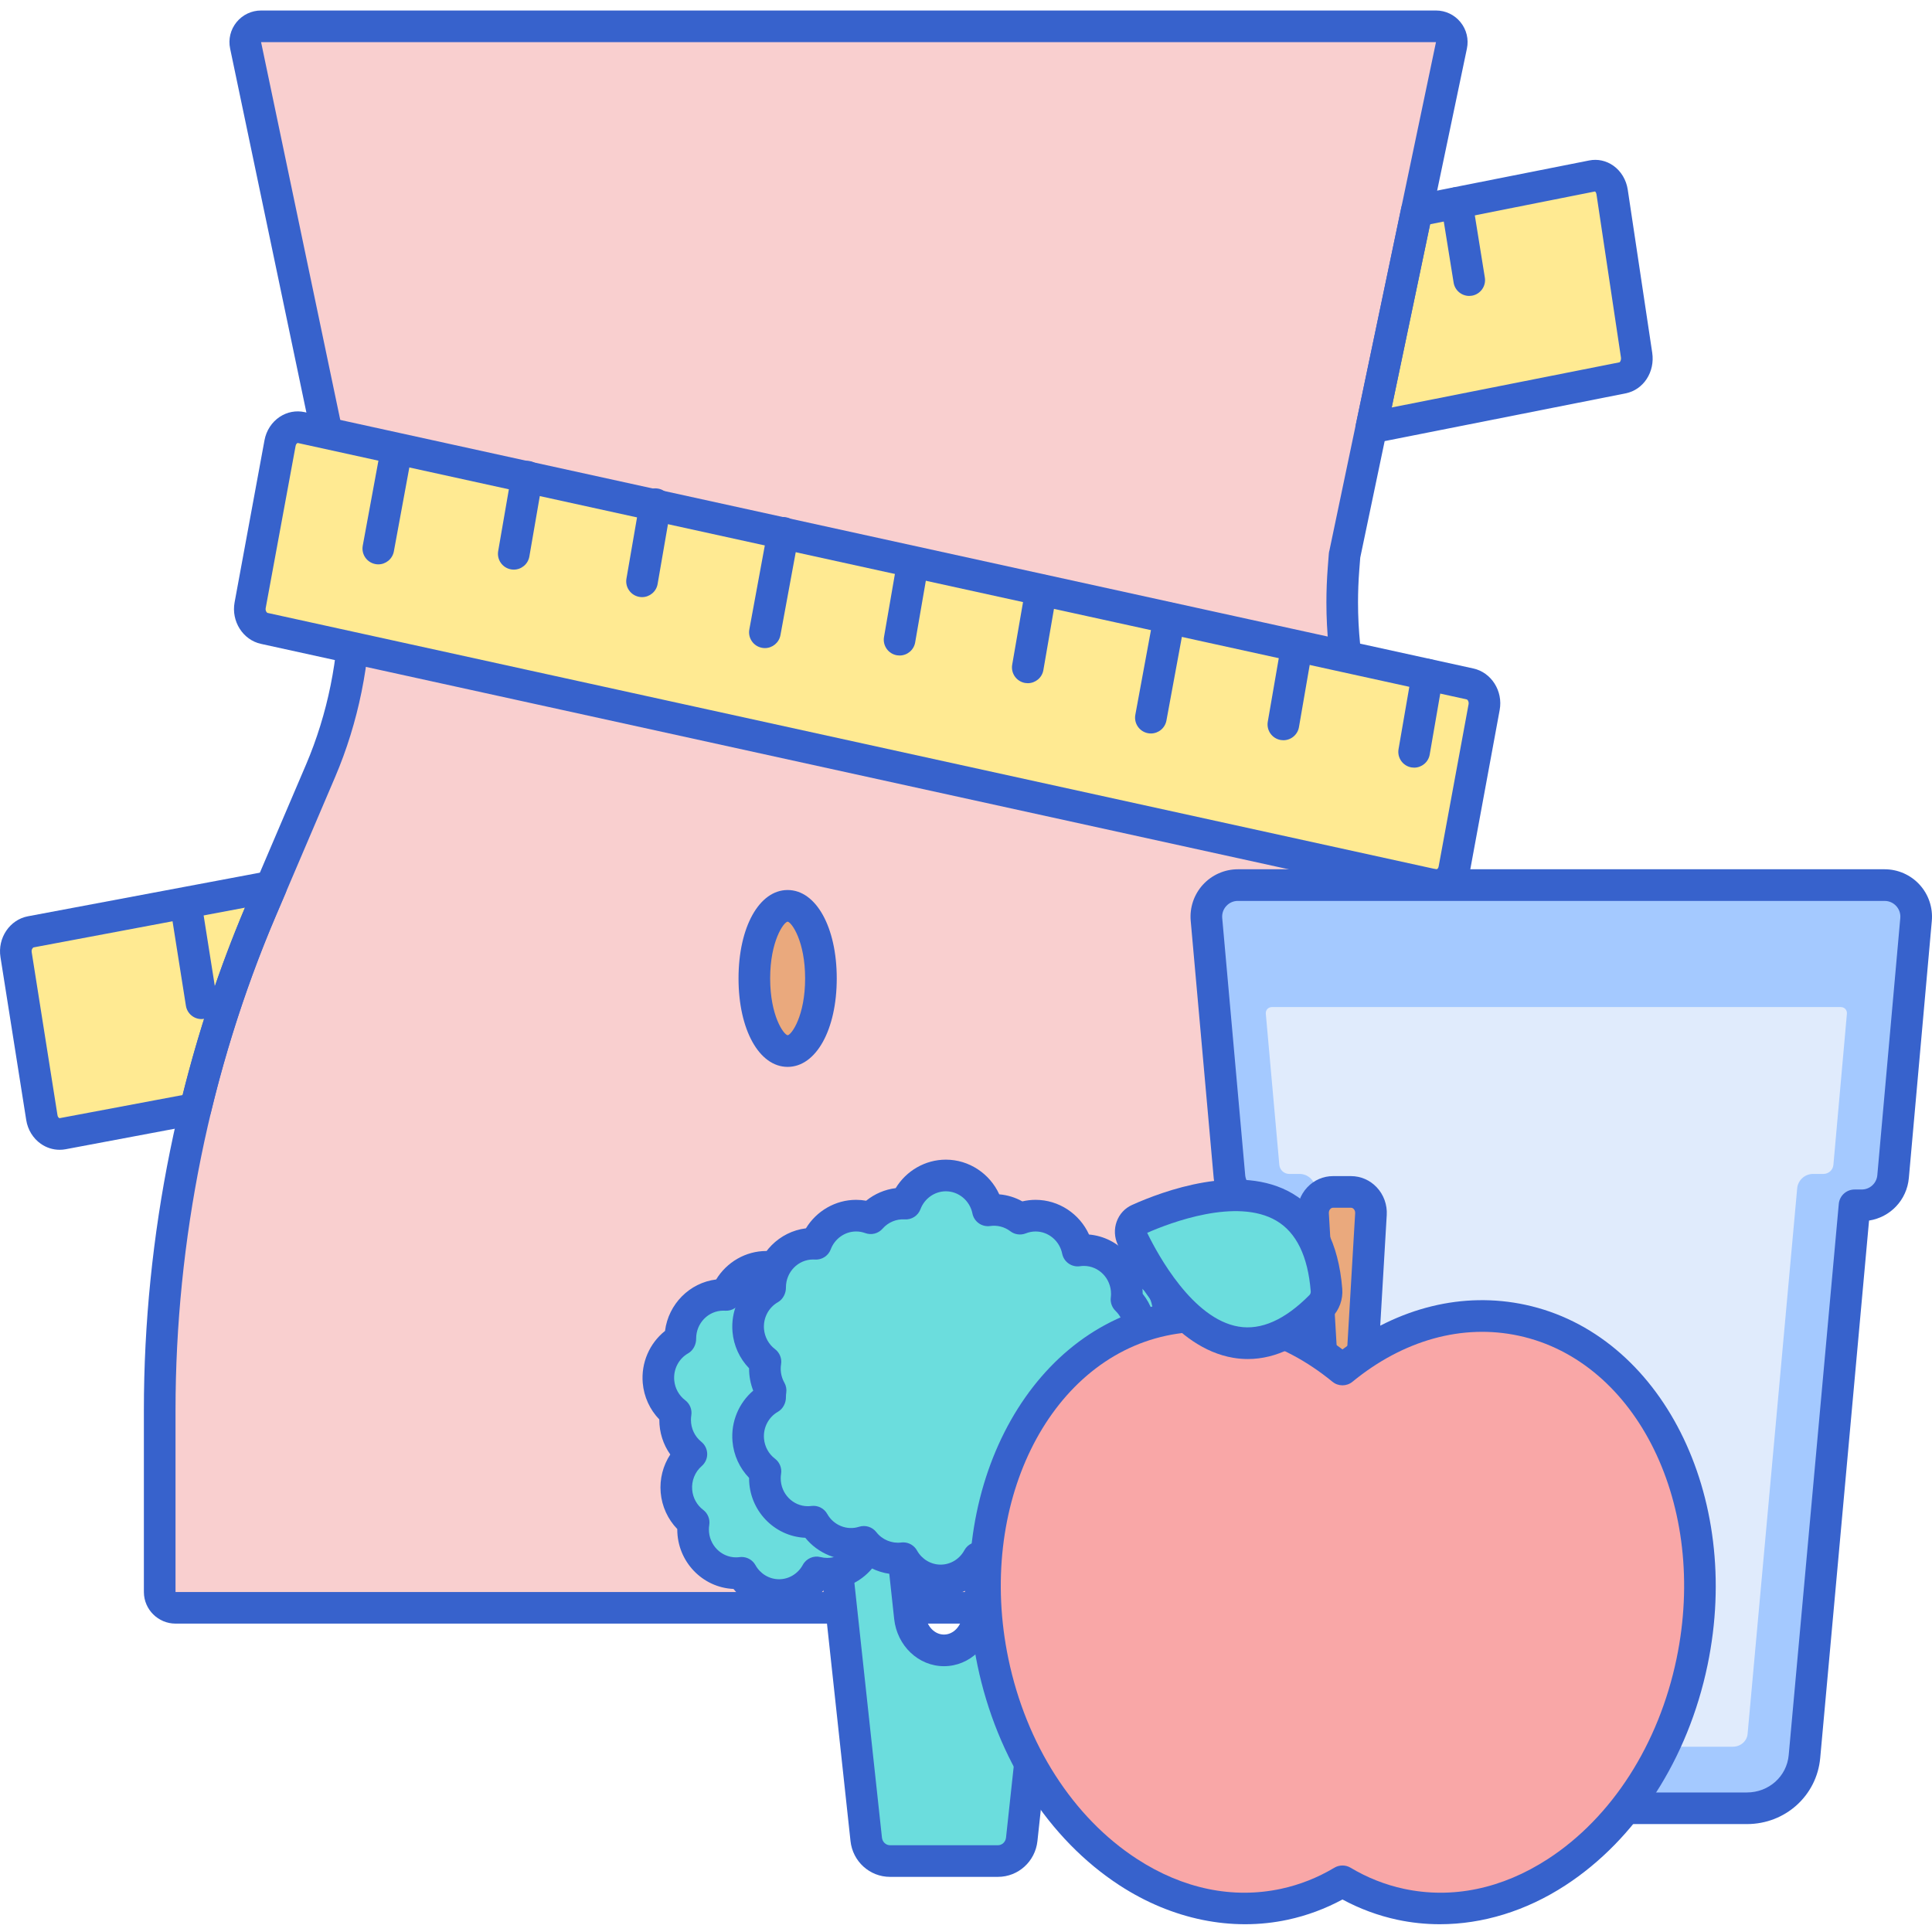
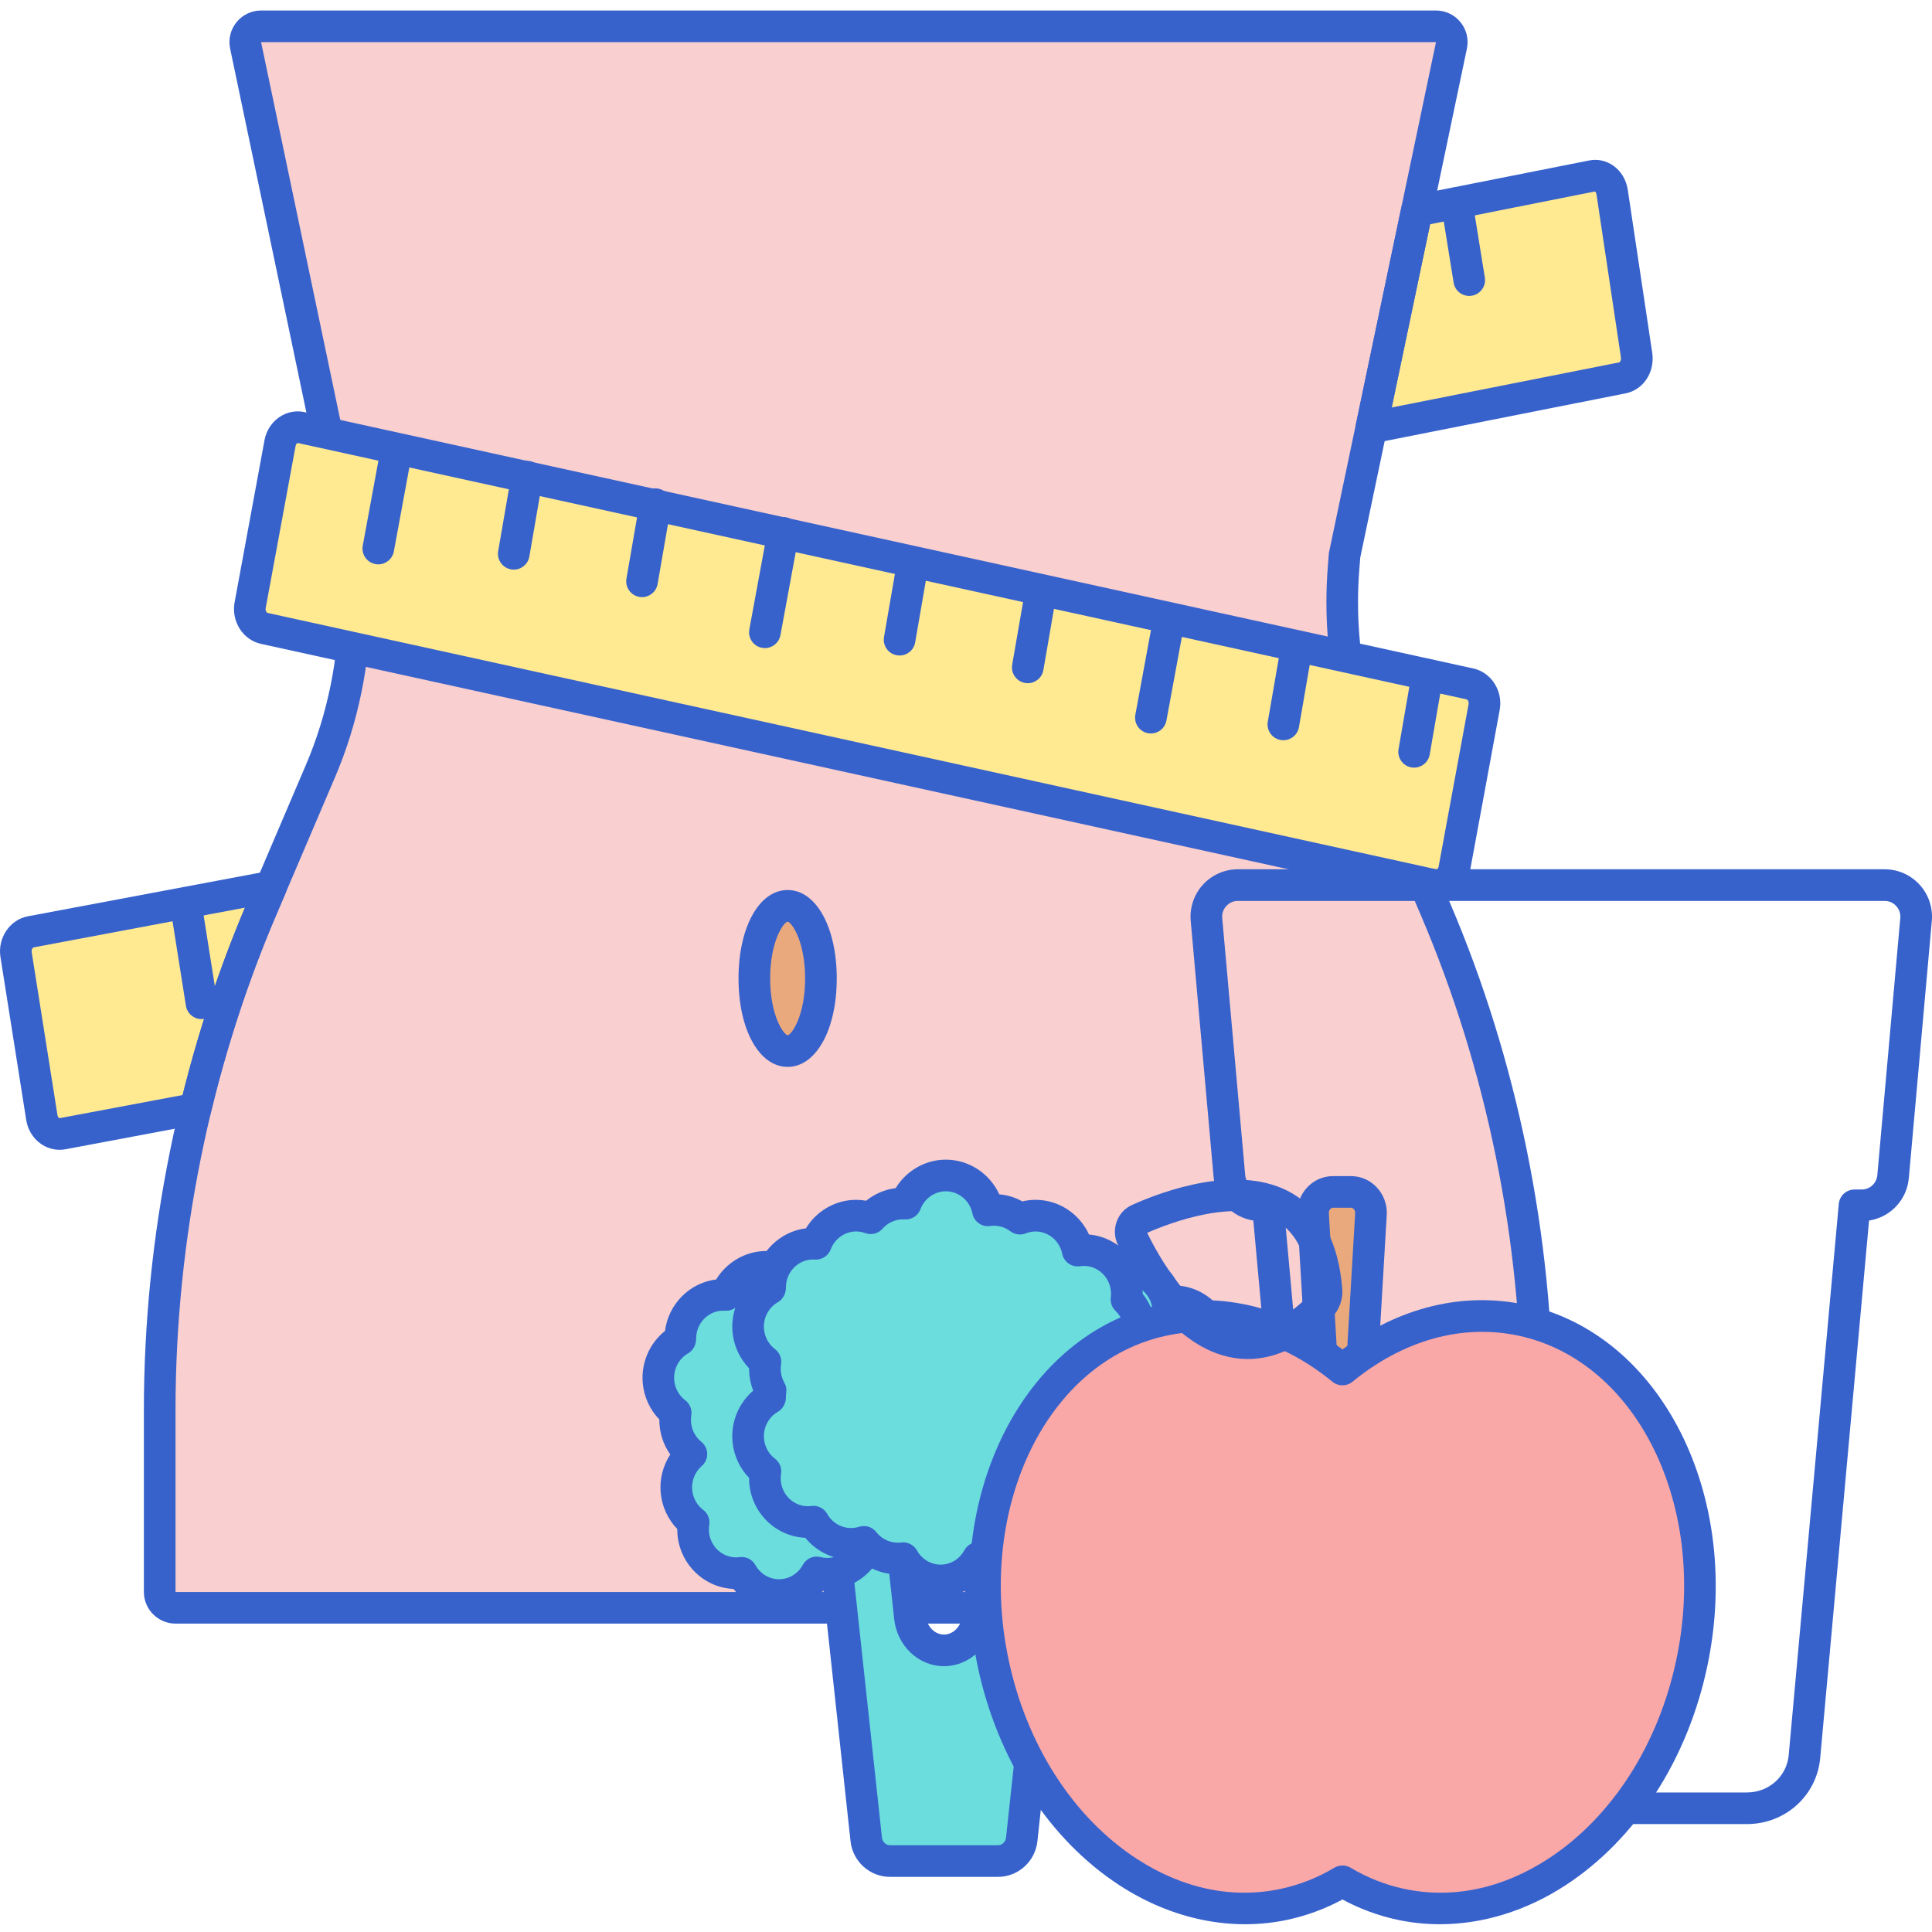
<svg xmlns="http://www.w3.org/2000/svg" height="488pt" viewBox="0 -2 488.656 488" width="488pt">
  <path d="m413.934 87.477-6.184-41.234c-.406-2.711-2.648-4.531-5.008-4.062l-44.402 8.801-11.496 54.852 63.555-12.598c2.359-.469 3.945-3.043 3.535-5.758zm0 0" fill="#ffea92" />
  <path d="m66.09 227.746 2.484-5.816-60.781 11.426c-2.488.469-4.156 3.043-3.727 5.758l6.52 41.234c.426 2.711 2.793 4.531 5.277 4.062l33.59-6.316c4.156-17.238 9.699-34.098 16.637-50.348zm0 0" fill="#ffea92" />
  <path d="m50.965 255.426c-1.934 0-3.633-1.406-3.945-3.379l-4-25.277c-.344-2.184 1.145-4.23 3.328-4.578 2.164-.336 4.23 1.145 4.574 3.328l4 25.277c.344 2.184-1.145 4.23-3.328 4.578-.207.035-.418.051-.629.051zm0 0" fill="#3762cc" />
  <path d="m371.605 72.52c-1.93 0-3.629-1.398-3.945-3.367l-3.145-19.52c-.352-2.18 1.133-4.234 3.312-4.582 2.195-.344 4.234 1.133 4.586 3.312l3.145 19.52c.352 2.18-1.133 4.234-3.312 4.586-.215.035-.43.051-.641.051zm0 0" fill="#3762cc" />
  <path d="m384.812 404.332c2.195 0 3.992-1.773 4.004-3.969.004-.27.004-.535.004-.809v-45.199c0-43.742-8.773-86.957-25.703-126.609l-15-35.141c-5.688-13.324-8.637-27.848-8.637-42.547 0-2.836.109-5.668.328-8.492l.277-3.559h.016l27.004-128.859c.523-2.484-1.375-4.816-3.914-4.816h-297.156c-2.539 0-4.438 2.336-3.914 4.816l27.004 128.859.277 3.559c.219 2.824.328 5.656.328 8.492 0 14.699-2.949 29.223-8.637 42.547l-15 35.141c-16.93 39.652-25.699 82.867-25.699 126.609v45.199.809c.016 2.195 1.809 3.969 4.004 3.969zm0 0" fill="#f9cfcf" />
  <path d="m384.812 408.328h-340.414c-4.387 0-7.977-3.562-8.004-7.945l-.004-.828v-45.203c0-43.977 9-88.301 26.02-128.18l15.004-35.137c5.441-12.746 8.316-26.918 8.316-40.977 0-2.727-.109-5.48-.32-8.18l-.254-3.305-26.949-128.605c-.5-2.367.09-4.801 1.617-6.684 1.527-1.875 3.793-2.957 6.211-2.957h297.156c2.422 0 4.688 1.078 6.211 2.957 1.527 1.883 2.117 4.316 1.617 6.684l-26.977 128.738-.246 3.168c-.211 2.711-.316 5.461-.316 8.18 0 14.066 2.875 28.234 8.316 40.977l15 35.141c17.023 39.875 26.023 84.199 26.023 128.18l-.004 46.004c-.027 4.41-3.613 7.973-8.004 7.973zm-318.777-400 27.004 128.859c.039.168.059.34.074.512l.277 3.562c.227 2.902.34 5.863.34 8.797 0 15.129-3.098 30.387-8.957 44.117l-15.004 35.137c-16.602 38.895-25.375 82.133-25.375 125.043v45.977h340.426v-45.977c0-42.91-8.773-86.148-25.379-125.043l-15-35.137c-5.859-13.727-8.957-28.98-8.957-44.117 0-2.926.113-5.887.34-8.797l.273-3.562c.027-.305.082-.598.168-.879l26.934-128.488zm0 0" fill="#3762cc" />
  <path d="m207.637 245.145c0-10.141-3.773-18.363-8.422-18.363-4.652 0-8.422 8.223-8.422 18.363 0 10.145 3.77 18.367 8.422 18.367 4.648 0 8.422-8.223 8.422-18.367zm0 0" fill="#eaa97d" />
  <path d="m66.848 156.609 295.582 64.84c2.473.539 4.883-1.203 5.379-3.902l7.57-41.023c.496-2.699-1.105-5.324-3.578-5.867l-295.586-64.836c-2.473-.543-4.883 1.203-5.379 3.902l-7.566 41.023c-.5 2.695 1.105 5.32 3.578 5.863zm0 0" fill="#ffea92" />
  <g fill="#3762cc">
    <path d="m95.684 140.414c-.238 0-.48-.023-.727-.07-2.172-.398-3.609-2.484-3.207-4.66l4.637-25.148c.402-2.168 2.492-3.609 4.66-3.207 2.172.398 3.609 2.484 3.207 4.66l-4.637 25.148c-.359 1.926-2.039 3.277-3.934 3.277zm0 0" />
    <path d="m162.391 148.703c-.223 0-.457-.02-.684-.062-2.176-.375-3.637-2.445-3.262-4.621l3.375-19.508c.375-2.176 2.434-3.645 4.621-3.262 2.18.375 3.637 2.445 3.262 4.625l-3.375 19.508c-.336 1.945-2.027 3.32-3.938 3.32zm0 0" />
    <path d="m129.953 141.746c-.227 0-.457-.023-.688-.062-2.176-.375-3.637-2.445-3.262-4.625l3.375-19.504c.375-2.176 2.438-3.645 4.625-3.262 2.176.379 3.637 2.445 3.258 4.625l-3.371 19.508c-.34 1.945-2.027 3.32-3.938 3.32zm0 0" />
    <path d="m193.465 161.594c-.242 0-.484-.023-.73-.07-2.172-.398-3.609-2.484-3.207-4.66l4.637-25.148c.402-2.168 2.484-3.609 4.66-3.207 2.172.402 3.609 2.488 3.207 4.66l-4.637 25.148c-.355 1.926-2.039 3.277-3.93 3.277zm0 0" />
    <path d="m259.961 170.473c-.227 0-.457-.02-.688-.059-2.18-.379-3.637-2.449-3.262-4.625l3.379-19.508c.375-2.176 2.445-3.637 4.621-3.258 2.18.375 3.637 2.445 3.262 4.621l-3.375 19.508c-.336 1.945-2.027 3.32-3.938 3.32zm0 0" />
    <path d="m227.535 163.469c-.227 0-.457-.02-.688-.059-2.176-.375-3.633-2.445-3.258-4.625l3.375-19.508c.375-2.176 2.453-3.637 4.625-3.258 2.176.375 3.637 2.445 3.258 4.621l-3.375 19.508c-.336 1.949-2.027 3.32-3.938 3.32zm0 0" />
    <path d="m291.094 183.188c-.238 0-.48-.02-.727-.066-2.176-.402-3.609-2.488-3.211-4.66l4.641-25.148c.398-2.172 2.465-3.609 4.66-3.207 2.172.398 3.605 2.484 3.207 4.66l-4.641 25.148c-.355 1.926-2.035 3.273-3.93 3.273zm0 0" />
    <path d="m357.676 191.832c-.227 0-.457-.02-.688-.059-2.176-.379-3.637-2.445-3.258-4.625l3.375-19.508c.375-2.176 2.449-3.641 4.625-3.262s3.637 2.449 3.258 4.625l-3.375 19.508c-.336 1.945-2.027 3.32-3.938 3.32zm0 0" />
    <path d="m324.602 184.898c-.223 0-.453-.02-.684-.059-2.176-.375-3.637-2.445-3.262-4.625l3.375-19.508c.375-2.172 2.43-3.641 4.625-3.258 2.176.375 3.637 2.445 3.258 4.621l-3.371 19.512c-.336 1.945-2.031 3.316-3.941 3.316zm0 0" />
    <path d="m363.344 225.547c-.59 0-1.184-.062-1.773-.191l-295.582-64.836c-4.555-1-7.539-5.711-6.652-10.5l7.566-41.023c.449-2.418 1.844-4.562 3.828-5.879 1.891-1.258 4.145-1.688 6.344-1.203l295.582 64.836c4.551 1 7.539 5.707 6.652 10.5l-7.566 41.023c-.445 2.414-1.84 4.559-3.824 5.875-1.383.922-2.961 1.398-4.574 1.398zm-295.637-72.844 295.582 64.836c.031.008.094.023.207-.051.066-.047.301-.23.379-.668l7.566-41.023c.117-.625-.215-1.172-.5-1.234l-295.582-64.836c-.031-.008-.094-.02-.207.055-.066.047-.301.23-.383.668l-7.566 41.02c-.117.629.219 1.172.504 1.234zm0 0" />
    <path d="m199.215 267.516c-7.199 0-12.422-9.41-12.422-22.371 0-12.957 5.223-22.363 12.422-22.363 7.195 0 12.422 9.406 12.422 22.363 0 12.961-5.227 22.371-12.422 22.371zm-.008-36.734c-1.02.156-4.414 4.941-4.414 14.363s3.395 14.211 4.43 14.371c1.016-.16 4.414-4.945 4.414-14.371 0-9.422-3.398-14.207-4.43-14.363zm0 0" />
  </g>
-   <path d="m476.676 221.535h-163.574c-4.688 0-8.367 4.02-7.949 8.691l5.812 65.031c.367 4.113 3.816 7.27 7.949 7.27h1.758l12.672 139.418c.672 7.41 6.984 13.086 14.551 13.086h93.953c7.566 0 13.879-5.676 14.551-13.086l12.672-139.418h1.793c4.133 0 7.582-3.152 7.949-7.27l5.812-65.031c.418-4.672-3.258-8.691-7.949-8.691zm0 0" fill="#a4c9ff" />
-   <path d="m349 439.465c-1.969 0-3.586-1.391-3.754-3.238l-12.535-137.961c-.191-2.082-1.938-3.676-4.031-3.676h-2.586c-1.32 0-2.402-.992-2.52-2.305l-3.418-38.242c-.051-.582.227-.977.395-1.16.168-.184.535-.492 1.117-.492h143.957c.582 0 .949.309 1.121.492.168.184.441.582.391 1.16l-3.418 38.242c-.117 1.312-1.199 2.305-2.516 2.305h-2.621c-2.094 0-3.84 1.594-4.027 3.676l-12.539 137.961c-.168 1.848-1.781 3.238-3.754 3.238zm0 0" fill="#e0ebfc" />
  <path d="m441.848 459.031h-93.953c-9.703 0-17.668-7.188-18.539-16.727l-12.352-135.926c-5.355-.84-9.527-5.188-10.027-10.766l-5.812-65.027c-.297-3.348.828-6.684 3.094-9.156 2.266-2.477 5.488-3.895 8.84-3.895h163.578c3.355 0 6.578 1.418 8.84 3.895 2.266 2.473 3.391 5.812 3.094 9.156l-5.809 65.027c-.504 5.59-4.695 9.941-10.066 10.773l-12.352 135.918c-.863 9.535-8.832 16.727-18.535 16.727zm-128.746-233.496c-1.129 0-2.176.461-2.938 1.293-.766.836-1.129 1.918-1.031 3.043l5.812 65.027c.188 2.07 1.891 3.629 3.965 3.629h1.762c2.066 0 3.797 1.578 3.984 3.641l12.668 139.414c.488 5.387 5.031 9.453 10.566 9.453h93.957c5.535 0 10.078-4.062 10.566-9.449l12.668-139.418c.188-2.059 1.918-3.637 3.984-3.637h1.797c2.074 0 3.781-1.562 3.965-3.629l5.809-65.027c.102-1.125-.262-2.207-1.027-3.043-.762-.832-1.805-1.293-2.938-1.293h-163.57zm0 0" fill="#3762cc" />
  <path d="m227.113 378.836 3.016 27.875c.52 4.785 4.227 8.387 8.629 8.387 4.406 0 8.113-3.602 8.633-8.387l3.016-27.875h17.109l-9.094 84.059c-.336 3.125-2.93 5.488-6.016 5.488h-27.293c-3.09 0-5.68-2.363-6.02-5.488l-9.094-84.059zm0 0" fill="#6bdddd" />
  <path d="m252.402 472.383h-27.289c-5.141 0-9.438-3.895-9.996-9.055l-9.094-84.062c-.125-1.129.242-2.258 1-3.102.758-.848 1.84-1.328 2.977-1.328h17.113c2.039 0 3.758 1.539 3.973 3.57l3.02 27.879c.297 2.746 2.297 4.812 4.652 4.812 2.355 0 4.355-2.07 4.652-4.812l3.016-27.879c.219-2.031 1.934-3.57 3.977-3.57h17.113c1.137 0 2.219.48 2.977 1.328.758.844 1.125 1.973 1 3.102l-9.098 84.062c-.555 5.16-4.852 9.055-9.992 9.055zm-37.945-89.547 8.613 79.629c.121 1.094.996 1.918 2.043 1.918h27.293c1.043 0 1.922-.824 2.043-1.918l8.613-79.629h-9.066l-2.625 24.305c-.738 6.816-6.156 11.957-12.609 11.957-6.449 0-11.871-5.141-12.605-11.957l-2.629-24.309h-9.07zm0 0" fill="#3762cc" />
  <path d="m258.359 364.207c-.004-.086-.008-.168-.008-.254 0-3.09 1.246-5.883 3.254-7.887.023-.352.055-.699.109-1.039-2.402-1.816-4.066-4.629-4.348-7.906-.391-4.48 1.906-8.574 5.535-10.633-.004-.086-.008-.172-.008-.258 0-6.105 4.867-11.059 10.871-11.059.238 0 .477.012.715.027 1.562-4.16 5.516-7.113 10.156-7.113 5.25 0 9.629 3.785 10.648 8.824.508-.074 1.031-.117 1.562-.117 6.004 0 10.871 4.953 10.871 11.062 0 .48-.035.957-.094 1.422 2.086 2.016 3.383 4.859 3.383 8.016 0 3.754-1.836 7.066-4.645 9.066.008.191.012.383.012.574 0 3.078-1.234 5.859-3.23 7.863.02.258.031.516.031.777 0 .48-.035.957-.094 1.426 2.086 2.016 3.387 4.859 3.387 8.016 0 3.75-1.84 7.066-4.648 9.066.008.188.012.379.012.57 0 6.109-4.863 11.062-10.867 11.062-.922 0-1.812-.117-2.664-.336-1.852 3.414-5.422 5.727-9.527 5.727-4.059 0-7.598-2.266-9.465-5.625-.461.062-.926.098-1.402.098-6.004 0-10.871-4.953-10.871-11.062 0-.602.047-1.188.141-1.766-2.406-1.816-4.066-4.629-4.352-7.906-.391-4.484 1.91-8.578 5.535-10.637zm0 0" fill="#6bdddd" />
-   <path d="m278.773 405.102c-4.5 0-8.723-2.074-11.52-5.543-7.898-.348-14.219-6.961-14.219-15.047 0-.035 0-.07 0-.102-2.391-2.473-3.891-5.73-4.195-9.223-.445-5.109 1.727-10.055 5.633-13.164.281-2.25 1.059-4.383 2.27-6.266-1.906-2.336-3.098-5.223-3.363-8.289-.445-5.109 1.727-10.055 5.633-13.168.867-6.793 6.219-12.188 12.941-13.016 2.672-4.395 7.477-7.199 12.68-7.199 5.879 0 11.125 3.535 13.512 8.766 7.59.668 13.566 7.133 13.57 14.992 2.133 2.664 3.293 5.957 3.293 9.449 0 4.18-1.723 8.148-4.691 10.973-.238 2.789-1.23 5.418-2.875 7.645 1.965 2.602 3.023 5.762 3.023 9.102 0 4.18-1.723 8.148-4.691 10.973-.691 7.941-7.59 14.109-15.586 13.707-2.793 3.391-6.957 5.41-11.414 5.41zm-9.465-13.625c1.438 0 2.781.777 3.496 2.059 1.223 2.199 3.512 3.57 5.969 3.57 2.488 0 4.793-1.395 6.012-3.637.871-1.613 2.727-2.422 4.512-1.965.539.141 1.102.211 1.668.211 3.789 0 6.871-3.168 6.871-7.062l-.012-.367c-.07-1.367.562-2.672 1.676-3.465 1.859-1.32 2.969-3.492 2.969-5.805 0-1.965-.77-3.793-2.164-5.141-.906-.875-1.348-2.125-1.191-3.371.039-.305.059-.613.059-.926 0-.168-.008-.34-.02-.504-.078-1.148.344-2.277 1.156-3.094 1.332-1.34 2.066-3.129 2.066-5.043l-.012-.367c-.07-1.367.559-2.672 1.676-3.465 1.859-1.324 2.965-3.492 2.965-5.809 0-1.961-.77-3.789-2.164-5.137-.906-.879-1.344-2.125-1.188-3.375.035-.305.059-.613.059-.926 0-3.895-3.082-7.062-6.871-7.062-.332 0-.66.027-.98.074-2.117.316-4.082-1.082-4.504-3.168-.656-3.254-3.484-5.613-6.727-5.613-2.816 0-5.395 1.812-6.406 4.52-.621 1.652-2.262 2.711-4.008 2.586-3.895-.25-7.324 2.992-7.324 7.039.031 1.473-.738 3.012-2.02 3.738-2.383 1.352-3.77 4.027-3.527 6.809.176 2.012 1.188 3.855 2.777 5.059 1.176.887 1.766 2.348 1.543 3.801-.035.223-.059.449-.07.672-.059.977-.473 1.895-1.164 2.586-1.344 1.34-2.082 3.137-2.082 5.059.035 1.473-.734 3.008-2.02 3.734-2.379 1.352-3.766 4.027-3.523 6.809.176 2.016 1.188 3.859 2.777 5.059 1.176.891 1.766 2.355 1.539 3.809-.059.387-.09.773-.09 1.152 0 3.895 3.082 7.059 6.871 7.059.297 0 .594-.023.879-.062.18-.027.355-.039.527-.039zm-10.949-27.27h.02zm0 0" fill="#3762cc" />
+   <path d="m278.773 405.102c-4.5 0-8.723-2.074-11.52-5.543-7.898-.348-14.219-6.961-14.219-15.047 0-.035 0-.07 0-.102-2.391-2.473-3.891-5.73-4.195-9.223-.445-5.109 1.727-10.055 5.633-13.164.281-2.25 1.059-4.383 2.27-6.266-1.906-2.336-3.098-5.223-3.363-8.289-.445-5.109 1.727-10.055 5.633-13.168.867-6.793 6.219-12.188 12.941-13.016 2.672-4.395 7.477-7.199 12.68-7.199 5.879 0 11.125 3.535 13.512 8.766 7.59.668 13.566 7.133 13.57 14.992 2.133 2.664 3.293 5.957 3.293 9.449 0 4.18-1.723 8.148-4.691 10.973-.238 2.789-1.23 5.418-2.875 7.645 1.965 2.602 3.023 5.762 3.023 9.102 0 4.18-1.723 8.148-4.691 10.973-.691 7.941-7.59 14.109-15.586 13.707-2.793 3.391-6.957 5.41-11.414 5.41zm-9.465-13.625c1.438 0 2.781.777 3.496 2.059 1.223 2.199 3.512 3.57 5.969 3.57 2.488 0 4.793-1.395 6.012-3.637.871-1.613 2.727-2.422 4.512-1.965.539.141 1.102.211 1.668.211 3.789 0 6.871-3.168 6.871-7.062c-.07-1.367.562-2.672 1.676-3.465 1.859-1.32 2.969-3.492 2.969-5.805 0-1.965-.77-3.793-2.164-5.141-.906-.875-1.348-2.125-1.191-3.371.039-.305.059-.613.059-.926 0-.168-.008-.34-.02-.504-.078-1.148.344-2.277 1.156-3.094 1.332-1.34 2.066-3.129 2.066-5.043l-.012-.367c-.07-1.367.559-2.672 1.676-3.465 1.859-1.324 2.965-3.492 2.965-5.809 0-1.961-.77-3.789-2.164-5.137-.906-.879-1.344-2.125-1.188-3.375.035-.305.059-.613.059-.926 0-3.895-3.082-7.062-6.871-7.062-.332 0-.66.027-.98.074-2.117.316-4.082-1.082-4.504-3.168-.656-3.254-3.484-5.613-6.727-5.613-2.816 0-5.395 1.812-6.406 4.52-.621 1.652-2.262 2.711-4.008 2.586-3.895-.25-7.324 2.992-7.324 7.039.031 1.473-.738 3.012-2.02 3.738-2.383 1.352-3.77 4.027-3.527 6.809.176 2.012 1.188 3.855 2.777 5.059 1.176.887 1.766 2.348 1.543 3.801-.035.223-.059.449-.07.672-.059.977-.473 1.895-1.164 2.586-1.344 1.34-2.082 3.137-2.082 5.059.035 1.473-.734 3.008-2.02 3.734-2.379 1.352-3.766 4.027-3.523 6.809.176 2.016 1.188 3.859 2.777 5.059 1.176.891 1.766 2.355 1.539 3.809-.059.387-.09.773-.09 1.152 0 3.895 3.082 7.059 6.871 7.059.297 0 .594-.023.879-.062.18-.027.355-.039.527-.039zm-10.949-27.27h.02zm0 0" fill="#3762cc" />
  <path d="m172.086 336.488c0-.086-.004-.172-.004-.258 0-6.105 4.867-11.059 10.871-11.059.238 0 .477.012.711.027 1.562-4.16 5.52-7.113 10.156-7.113 5.254 0 9.633 3.785 10.648 8.824.512-.074 1.031-.117 1.566-.117 6.004 0 10.867 4.953 10.867 11.062 0 .48-.031.957-.09 1.422 2.082 2.016 3.383 4.859 3.383 8.016 0 3.539-1.637 6.688-4.176 8.711 3.242 1.914 5.426 5.48 5.426 9.57 0 .48-.035.957-.094 1.426 2.086 2.016 3.387 4.859 3.387 8.016 0 3.75-1.84 7.066-4.648 9.066.008.188.012.379.012.57 0 6.109-4.863 11.062-10.867 11.062-.922 0-1.812-.117-2.664-.336-1.852 3.414-5.422 5.727-9.523 5.727-4.062 0-7.602-2.266-9.469-5.625-.457.062-.926.098-1.402.098-6.004 0-10.871-4.953-10.871-11.062 0-.602.047-1.188.141-1.766-2.402-1.816-4.066-4.629-4.352-7.906-.32-3.707 1.199-7.141 3.785-9.387-2.508-2.023-4.117-5.152-4.117-8.66 0-.602.051-1.191.141-1.766-2.402-1.816-4.066-4.629-4.348-7.906-.395-4.488 1.906-8.578 5.531-10.637zm0 0" fill="#6bdddd" />
  <path d="m197.043 405.102c-4.504 0-8.727-2.074-11.523-5.543-7.898-.348-14.219-6.961-14.219-15.047 0-.035 0-.07 0-.105-2.391-2.473-3.891-5.73-4.195-9.223-.297-3.422.586-6.82 2.426-9.633-1.789-2.523-2.773-5.566-2.773-8.758 0-.035 0-.07 0-.105-2.391-2.477-3.891-5.734-4.191-9.223-.445-5.105 1.723-10.055 5.633-13.164.863-6.797 6.215-12.191 12.941-13.02 2.672-4.395 7.477-7.199 12.68-7.199 5.879 0 11.125 3.535 13.512 8.766 7.59.668 13.562 7.137 13.57 14.992 2.133 2.668 3.289 5.957 3.289 9.449 0 3.016-.871 5.895-2.469 8.328 2.355 2.715 3.719 6.246 3.719 9.941 2.137 2.668 3.293 5.961 3.293 9.453 0 4.18-1.723 8.148-4.691 10.973-.668 7.684-7.055 13.727-14.812 13.727-.258 0-.512-.008-.77-.02-2.797 3.391-6.961 5.41-11.418 5.41zm-9.465-13.625c1.438 0 2.785.777 3.496 2.059 1.223 2.199 3.508 3.57 5.969 3.57 2.492 0 4.793-1.395 6.008-3.633.871-1.613 2.73-2.43 4.508-1.969.547.137 1.109.207 1.672.207 3.789 0 6.871-3.164 6.871-7.059l-.008-.371c-.07-1.363.562-2.668 1.676-3.465 1.859-1.32 2.965-3.492 2.965-5.805 0-1.965-.77-3.793-2.164-5.141-.906-.875-1.344-2.125-1.188-3.371.035-.305.059-.613.059-.93 0-2.52-1.324-4.867-3.457-6.125-1.133-.668-1.863-1.852-1.957-3.164-.094-1.316.469-2.59 1.496-3.41 1.699-1.348 2.668-3.383 2.668-5.578 0-1.965-.77-3.789-2.164-5.141-.906-.879-1.348-2.137-1.188-3.391.043-.297.062-.598.062-.91 0-3.891-3.082-7.059-6.871-7.059-.332 0-.66.023-.98.07-2.117.316-4.082-1.082-4.504-3.164-.656-3.254-3.484-5.617-6.727-5.617-2.82 0-5.398 1.816-6.414 4.523-.617 1.652-2.258 2.707-4.008 2.582-.148-.008-.297-.016-.449-.016-3.793 0-6.875 3.164-6.875 7.059.035 1.473-.734 3.008-2.016 3.734-2.383 1.355-3.77 4.027-3.527 6.809.176 2.016 1.188 3.859 2.777 5.062 1.18.891 1.773 2.359 1.539 3.816-.059.379-.09.766-.09 1.141 0 2.176.957 4.199 2.629 5.551.918.746 1.461 1.859 1.484 3.043.02 1.18-.484 2.312-1.379 3.09-1.711 1.484-2.617 3.734-2.418 6.02.176 2.016 1.184 3.859 2.773 5.059 1.184.891 1.777 2.363 1.543 3.824-.059.375-.09.758-.09 1.137 0 3.895 3.082 7.059 6.871 7.059.301 0 .594-.023.883-.062.176-.023.352-.035.523-.035zm0 0" fill="#3762cc" />
  <path d="m194.789 351.273c0-.086-.004-.172-.004-.258 0-.562.039-1.117.121-1.656-.914-1.621-1.441-3.496-1.441-5.5 0-.602.047-1.191.141-1.766-2.402-1.82-4.066-4.633-4.352-7.906-.387-4.484 1.91-8.574 5.539-10.637-.004-.086-.008-.168-.008-.254 0-6.109 4.867-11.062 10.871-11.062.238 0 .477.012.715.027 1.559-4.16 5.516-7.117 10.152-7.117 1.301 0 2.543.234 3.695.656 1.992-2.285 4.898-3.73 8.137-3.73.242 0 .48.012.715.027 1.562-4.16 5.52-7.117 10.156-7.117 5.254 0 9.633 3.789 10.648 8.828.512-.074 1.031-.117 1.562-.117 2.453 0 4.711.828 6.531 2.219 1.227-.488 2.562-.766 3.961-.766 5.25 0 9.633 3.789 10.648 8.828.508-.074 1.031-.117 1.562-.117 6.004 0 10.871 4.953 10.871 11.062 0 .48-.035.957-.094 1.422 2.086 2.016 3.387 4.859 3.387 8.016 0 3.754-1.84 7.066-4.648 9.066.008.191.012.383.012.574 0 .945-.117 1.863-.336 2.738 1.062 1.711 1.68 3.73 1.68 5.902 0 .48-.035.957-.094 1.422 2.086 2.02 3.387 4.863 3.387 8.02 0 3.75-1.84 7.062-4.648 9.062.008.191.012.383.012.574 0 6.109-4.863 11.062-10.867 11.062-.922 0-1.812-.117-2.664-.336-1.852 3.414-5.422 5.727-9.523 5.727-.719 0-1.422-.074-2.102-.211-1.996 2.477-5.023 4.059-8.414 4.059-.922 0-1.812-.117-2.664-.336-1.852 3.414-5.422 5.73-9.523 5.73-4.062 0-7.602-2.27-9.469-5.625-.457.059-.926.094-1.402.094-3.469 0-6.555-1.656-8.547-4.23-1.039.332-2.141.523-3.285.523-4.062 0-7.602-2.27-9.469-5.625-.457.059-.926.094-1.402.094-6.004 0-10.871-4.953-10.871-11.059 0-.605.047-1.191.141-1.77-2.402-1.816-4.066-4.629-4.352-7.902-.387-4.488 1.91-8.578 5.535-10.637zm0 0" fill="#6bdddd" />
  <path d="m237.91 401.406c-4.5 0-8.727-2.074-11.523-5.543-3.469-.152-6.719-1.504-9.266-3.824-5.109.684-10.242-1.453-13.441-5.418-7.895-.348-14.215-6.961-14.215-15.043 0-.039 0-.07 0-.109-2.395-2.473-3.895-5.73-4.195-9.219-.43-4.934 1.578-9.719 5.242-12.844-.691-1.762-1.047-3.648-1.047-5.551 0-.035 0-.07 0-.105-2.395-2.477-3.895-5.73-4.195-9.223-.445-5.105 1.723-10.055 5.633-13.164.863-6.797 6.219-12.188 12.941-13.016 2.668-4.395 7.477-7.203 12.68-7.203.859 0 1.711.074 2.551.223 2.148-1.738 4.734-2.844 7.469-3.184 2.672-4.395 7.48-7.203 12.684-7.203 5.879 0 11.125 3.539 13.512 8.77 2.059.176 4.035.781 5.836 1.785 1.098-.258 2.219-.391 3.355-.391 5.879 0 11.125 3.535 13.512 8.77 7.59.668 13.562 7.133 13.57 14.988 2.133 2.668 3.293 5.961 3.293 9.453 0 4.18-1.723 8.148-4.691 10.977-.023.25-.051.5-.086.75.969 2.031 1.48 4.266 1.48 6.543 2.137 2.664 3.293 5.957 3.293 9.449 0 4.18-1.723 8.145-4.691 10.973-.691 7.938-7.578 14.113-15.586 13.707-2.91 3.539-7.293 5.586-11.988 5.398-2.898 2.648-6.781 4.055-10.711 3.84-2.789 3.395-6.957 5.414-11.414 5.414zm-9.465-13.625c1.438 0 2.781.777 3.492 2.059 1.227 2.199 3.516 3.57 5.973 3.57 2.488 0 4.793-1.395 6.004-3.637.875-1.609 2.734-2.43 4.512-1.969 2.535.645 5.297-.277 6.973-2.355.934-1.16 2.43-1.707 3.898-1.414 2.961.59 5.895-.871 7.324-3.504.875-1.613 2.73-2.422 4.512-1.965.543.141 1.105.211 1.668.211 3.789 0 6.871-3.168 6.871-7.062l-.008-.367c-.07-1.367.559-2.668 1.672-3.461 1.863-1.324 2.969-3.496 2.969-5.809 0-1.961-.77-3.789-2.164-5.141-.906-.875-1.344-2.125-1.188-3.375.035-.301.059-.609.059-.926 0-1.344-.371-2.656-1.078-3.789-.566-.918-.742-2.031-.48-3.078.145-.582.219-1.176.219-1.77l-.012-.371c-.07-1.367.562-2.672 1.676-3.465 1.859-1.324 2.969-3.492 2.969-5.805 0-1.965-.77-3.793-2.168-5.141-.902-.875-1.344-2.125-1.188-3.375.039-.305.059-.613.059-.926 0-3.895-3.082-7.059-6.867-7.059-.336 0-.664.023-.984.074-2.109.309-4.082-1.082-4.504-3.168-.656-3.254-3.484-5.617-6.727-5.617-.848 0-1.684.164-2.48.48-1.305.516-2.793.316-3.91-.539-1.457-1.117-3.328-1.578-5.078-1.324-2.113.309-4.082-1.082-4.504-3.164-.656-3.254-3.484-5.617-6.727-5.617-2.82 0-5.398 1.816-6.414 4.523-.621 1.652-2.238 2.707-4.008 2.582-2.059-.137-4.164.723-5.57 2.34-1.09 1.254-2.836 1.699-4.395 1.125-.742-.27-1.52-.41-2.316-.41-2.816 0-5.395 1.82-6.41 4.523-.621 1.648-2.25 2.703-4.012 2.586-.145-.012-.297-.02-.449-.02-3.789 0-6.871 3.164-6.871 7.059.035 1.473-.738 3.008-2.02 3.738-2.383 1.352-3.77 4.023-3.527 6.805.176 2.016 1.188 3.859 2.777 5.062 1.18.891 1.773 2.363 1.539 3.82-.059.379-.09.762-.09 1.137 0 1.242.32 2.461.926 3.535.438.777.605 1.672.473 2.551-.051.352-.078.707-.078 1.074.035 1.469-.738 3.004-2.02 3.734-2.383 1.355-3.77 4.027-3.527 6.805.176 2.016 1.188 3.863 2.777 5.062 1.18.895 1.773 2.363 1.539 3.824-.059.375-.09.758-.09 1.137 0 3.891 3.082 7.059 6.871 7.059.301 0 .594-.023.883-.059 1.629-.215 3.219.586 4.02 2.02 1.57 2.824 4.949 4.234 8.027 3.242 1.605-.512 3.363.027 4.391 1.363 1.508 1.945 3.977 2.914 6.273 2.613.176-.023.348-.035.52-.035zm-33.656-36.508h.02zm0 0" fill="#3762cc" />
  <path d="m339.426 347.93c2.688 0 4.91-2.176 5.074-4.965l2.25-38.215c.18-3.043-2.145-5.613-5.074-5.613h-4.496c-2.93 0-5.25 2.57-5.074 5.613l2.25 38.215c.164 2.793 2.387 4.965 5.07 4.965zm0 0" fill="#eaa97d" />
  <path d="m339.43 351.934c-4.793 0-8.777-3.836-9.062-8.734l-2.25-38.215c-.152-2.59.77-5.141 2.527-7.008 1.727-1.832 4.047-2.836 6.535-2.836h4.5c2.488 0 4.809 1.008 6.535 2.836 1.762 1.867 2.684 4.422 2.531 7.008l-2.25 38.219c-.289 4.895-4.273 8.73-9.066 8.73zm-2.25-48.797c-.336 0-.574.18-.715.328-.148.16-.395.508-.363 1.051l2.246 38.211c.043.676.516 1.203 1.082 1.203.562 0 1.039-.527 1.078-1.199l2.25-38.215c.031-.547-.215-.891-.367-1.051-.141-.152-.379-.328-.715-.328zm0 0" fill="#3762cc" />
  <path d="m294.133 331.602c15.973-3.438 32.137 1.574 45.418 12.461 13.277-10.887 29.441-15.898 45.414-12.461 32.238 6.934 51.492 45.617 43.004 86.41-8.488 40.789-41.504 68.234-73.742 61.301-5.258-1.133-10.172-3.113-14.676-5.805-4.504 2.691-9.414 4.676-14.676 5.805-32.238 6.934-65.25-20.512-73.738-61.301-8.492-40.793 10.762-79.48 42.996-86.41zm0 0" fill="#f9a7a7" />
  <path d="m364.184 484.363c-3.629 0-7.246-.379-10.797-1.141-4.816-1.035-9.461-2.754-13.836-5.117-4.379 2.363-9.02 4.082-13.836 5.117-14.137 3.043-29.246-.043-42.531-8.684-17.918-11.66-31.027-31.965-35.965-55.715-8.922-42.871 11.746-83.754 46.074-91.133 15.711-3.383 32.027.625 46.258 11.289 14.234-10.664 30.543-14.672 46.258-11.289 34.328 7.379 54.996 48.266 46.074 91.133-4.941 23.75-18.051 44.055-35.965 55.715-9.945 6.473-20.914 9.824-31.734 9.824zm-24.633-14.855c.707 0 1.418.188 2.051.566 4.215 2.52 8.746 4.312 13.465 5.328 12.215 2.625 24.836.012 36.484-7.566 16.141-10.504 27.984-28.961 32.496-50.641 8.027-38.578-9.883-75.223-39.926-81.684-14.215-3.059-29.148 1.078-42.039 11.641-1.477 1.211-3.598 1.211-5.074 0-12.887-10.566-27.816-14.699-42.035-11.641-30.047 6.461-47.957 43.105-39.93 81.684 4.512 21.676 16.355 40.133 32.5 50.641 11.648 7.578 24.27 10.191 36.48 7.566 4.719-1.016 9.25-2.805 13.469-5.328.637-.379 1.348-.566 2.059-.566zm0 0" fill="#3762cc" />
-   <path d="m334.031 328.055c-24.691 24.918-42.645-6.684-47.695-17.27-.852-1.789-.109-3.918 1.633-4.703 10.527-4.734 44.703-17.27 47.531 17.867.129 1.535-.414 3.043-1.469 4.105zm0 0" fill="#6bdddd" />
  <path d="m315.621 341.41c-1.238 0-2.477-.105-3.715-.316-14.711-2.492-24.594-18.98-29.176-28.586-.879-1.836-.98-3.984-.281-5.887.691-1.887 2.066-3.371 3.883-4.188 7.762-3.488 27.266-10.754 40.598-2.871 7.402 4.375 11.629 12.473 12.562 24.066.215 2.703-.738 5.344-2.621 7.242-6.938 7.004-14.074 10.539-21.25 10.539zm-25.465-31.922c2.723 5.605 11.508 21.754 23.086 23.715 5.719.977 11.75-1.707 17.945-7.965.238-.234.363-.602.332-.973-.711-8.844-3.625-14.84-8.664-17.82-10.055-5.945-26.93.512-32.699 3.043zm43.875 18.566h.02zm0 0" fill="#3762cc" />
  <path d="m15.074 288.484c-1.688 0-3.34-.523-4.766-1.527-1.953-1.371-3.289-3.555-3.672-5.98l-6.52-41.238c-.766-4.824 2.348-9.449 6.938-10.312l60.781-11.426c1.445-.277 2.934.273 3.859 1.426.926 1.152 1.137 2.715.559 4.074l-2.484 5.816c-6.773 15.875-12.301 32.602-16.426 49.719-.371 1.527-1.602 2.699-3.148 2.992l-33.59 6.316c-.512.098-1.023.141-1.531.141zm46.883-61.242-53.426 10.047c-.242.047-.621.531-.516 1.195l6.523 41.238c.043.301.188.562.375.695.121.082.18.07.211.062l31.055-5.84c4.066-16.289 9.363-32.215 15.777-47.398zm-12.5 50.855h.02zm0 0" fill="#3762cc" />
  <path d="m346.848 109.832c-1.059 0-2.086-.422-2.844-1.191-.945-.953-1.348-2.316-1.07-3.629l11.492-54.852c.328-1.57 1.562-2.793 3.137-3.105l44.402-8.801c2.113-.418 4.277.047 6.078 1.312 1.953 1.375 3.289 3.594 3.66 6.082l6.188 41.234c.734 4.871-2.215 9.383-6.711 10.277l-63.555 12.594c-.258.051-.52.078-.777.078zm14.867-55.445-9.711 46.344 57.621-11.422c.125-.059.457-.539.355-1.234v-.004l-6.184-41.234c-.078-.504-.324-.715-.383-.738zm0 0" fill="#3762cc" />
</svg>